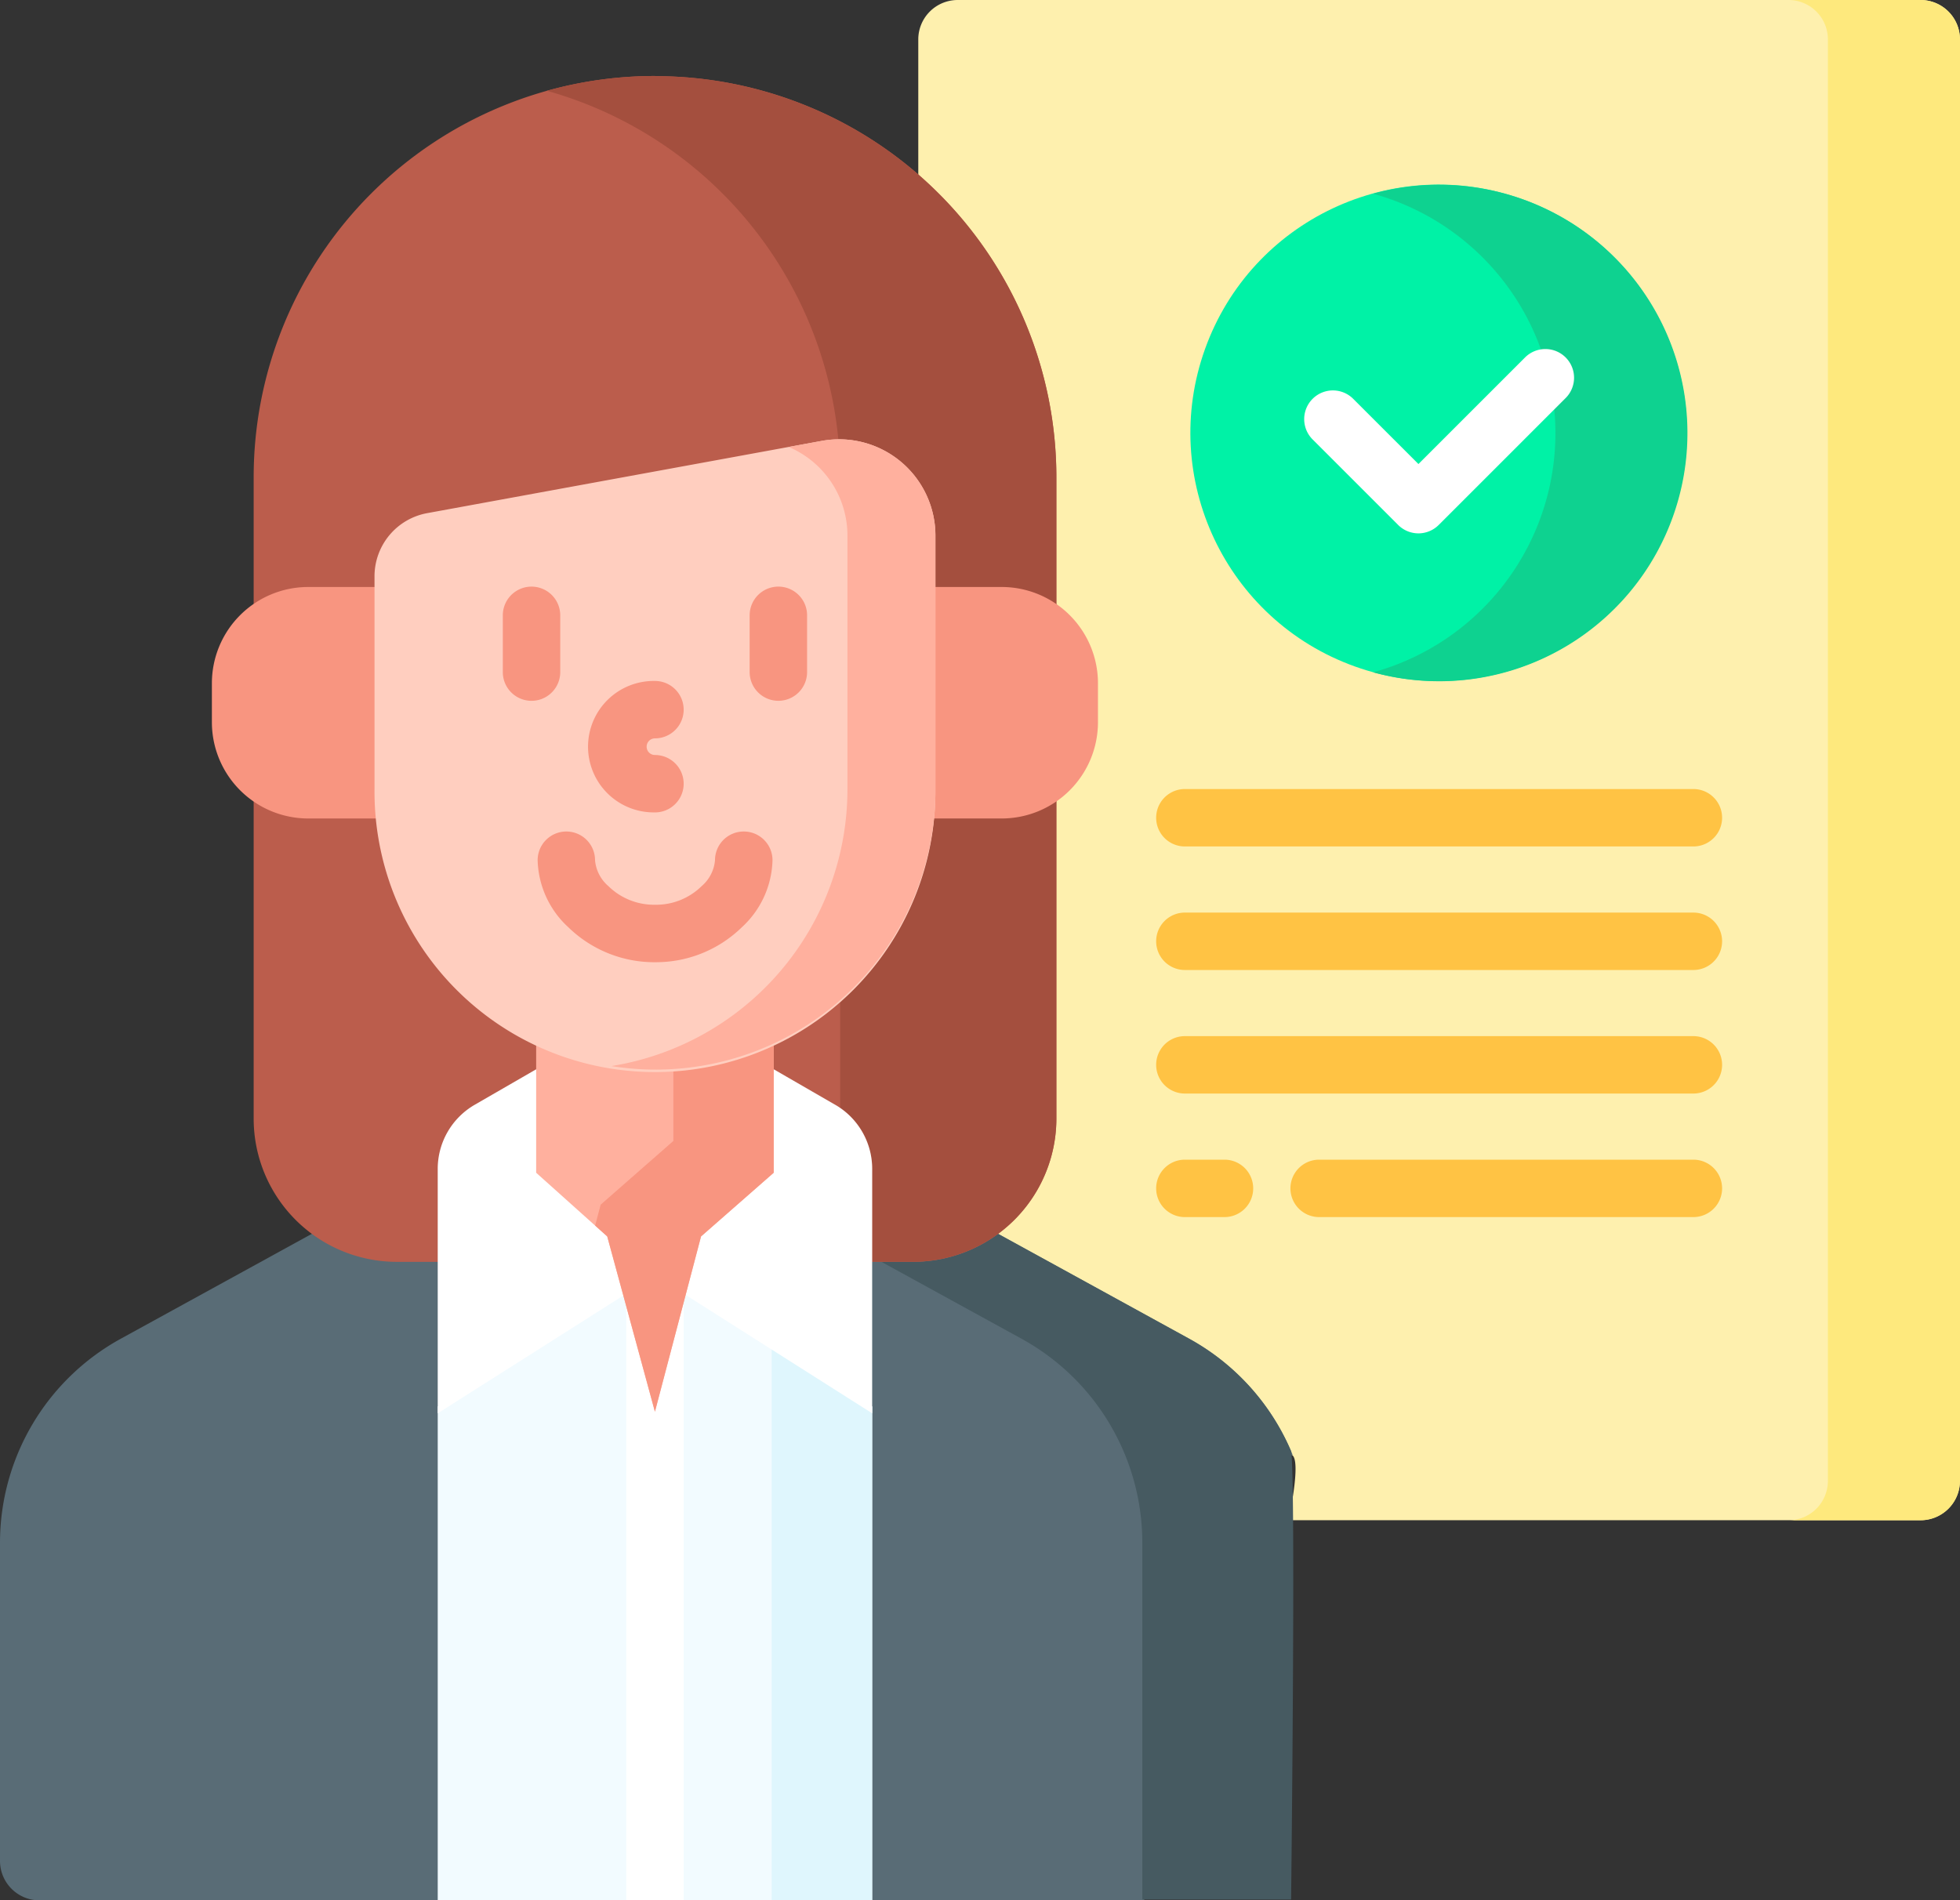
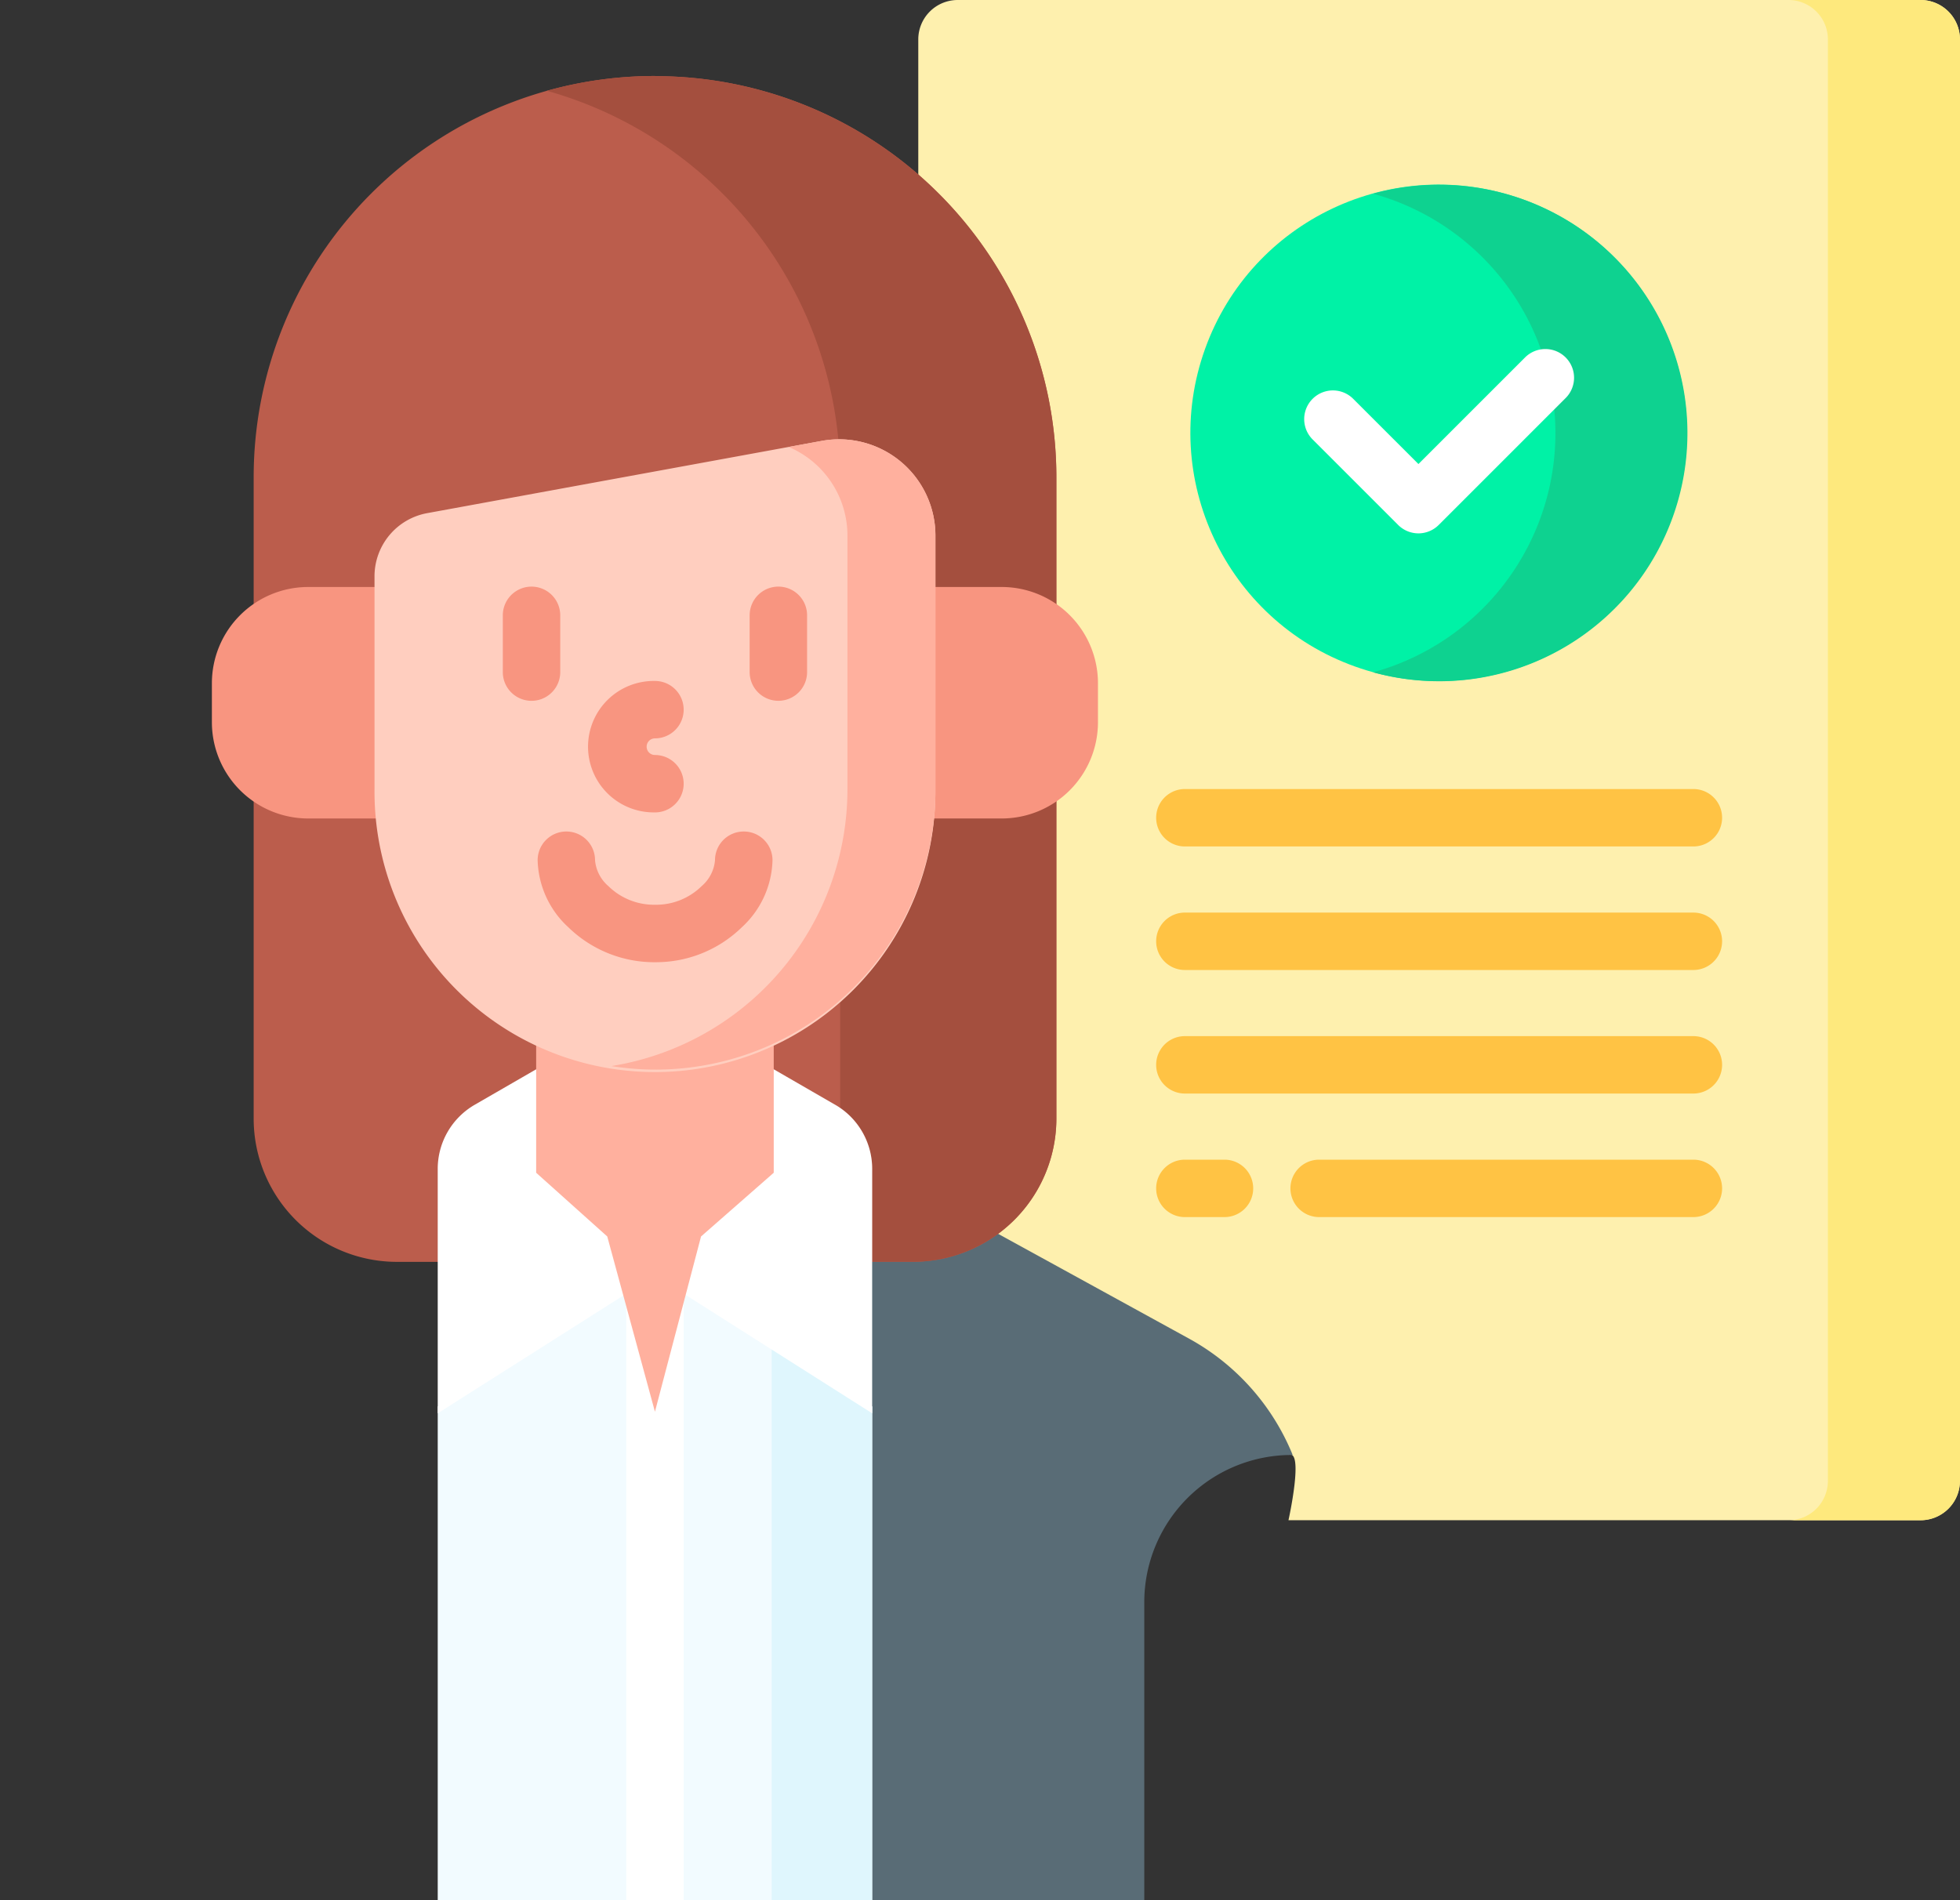
<svg xmlns="http://www.w3.org/2000/svg" width="92.805" height="90" viewBox="0 0 92.805 90">
  <rect x="0" y="0" width="92.805" height="90" fill="#333333" stroke="none" />
  <g transform="translate(0 -7.738)">
    <path d="M287.336,7.738h-45.59a1.867,1.867,0,0,0-1.867,1.867v6.649a18.779,18.779,0,0,1,6.352,14.085V60.716a6.632,6.632,0,0,1-2.682,5.311l-.228.168,9.294,5.1a10.9,10.9,0,0,1,4.746,5.238l.047.11c.752-.3,0,3.091,0,3.091h29.928A1.867,1.867,0,0,0,289.2,77.87V9.605a1.867,1.867,0,0,0-1.867-1.867Z" transform="translate(-196.399 0)" fill="#fef0ae" />
    <g transform="translate(84.682 7.738)">
      <path d="M473.443,7.738h-6.255a1.867,1.867,0,0,1,1.867,1.867V77.871a1.867,1.867,0,0,1-1.867,1.867h6.255a1.867,1.867,0,0,0,1.867-1.867V9.605a1.867,1.867,0,0,0-1.867-1.867Z" transform="translate(-467.187 -7.738)" fill="#fee97d" />
    </g>
    <g transform="translate(0 11.337)">
      <g transform="translate(0 0)">
        <g transform="translate(0 54.738)">
-           <path d="M20.907,330.821H18.792a6.564,6.564,0,0,1-3.848-1.243l-9.225,5.065A11.026,11.026,0,0,0,0,344.308v15.066a1.867,1.867,0,0,0,1.867,1.867h19.04Z" transform="translate(0 -329.578)" fill="#596c76" />
          <path d="M239.9,347.115a6.974,6.974,0,0,1,6.967-6.967h.06a11.023,11.023,0,0,0-4.9-5.507l-9.225-5.065a6.564,6.564,0,0,1-3.848,1.243h-2.115v30.42H239.9Z" transform="translate(-185.719 -329.577)" fill="#596c76" />
        </g>
        <g transform="translate(41.736 54.836)">
-           <path d="M242.609,361.647h7.046s.231-19.9,0-21.233a11.023,11.023,0,0,0-4.829-5.326l-9.046-4.967a6.751,6.751,0,0,1-4.027,1.326h-1.494l6.632,3.641a11.026,11.026,0,0,1,5.719,9.665v16.894Z" transform="translate(-230.258 -330.121)" fill="#465a61" />
-         </g>
+           </g>
        <g transform="translate(20.726 56.703)">
          <path d="M114.344,370.12h20.571V346.734l-9.651-6.127a1.183,1.183,0,0,0-1.269,0l-9.651,6.126Z" transform="translate(-114.344 -340.423)" fill="#f2fbff" />
        </g>
        <g transform="translate(36.537 59.993)">
          <path d="M201.572,358.569v26.408h4.76V361.591Z" transform="translate(-201.572 -358.569)" fill="#dff6fd" />
        </g>
        <path d="M85.257,27.593a19,19,0,0,0-19,19V76.972a6.783,6.783,0,0,0,6.783,6.783h2.115v-4.4a3.334,3.334,0,0,1,1.663-2.88l3-1.731V73.348a13.149,13.149,0,0,0,10.887,0v1.392l3,1.731a3.334,3.334,0,0,1,1.663,2.88v4.4h2.115a6.783,6.783,0,0,0,6.783-6.783V46.6a19,19,0,0,0-19-19Z" transform="translate(-54.246 -27.593)" fill="#bb5d4c" />
        <path d="M147.974,27.593a19.013,19.013,0,0,0-5.118.7,19.015,19.015,0,0,1,13.8,16.508,4.562,4.562,0,0,1,4.6,4.562V61.372a13.243,13.243,0,0,1-4.512,9.969v5.123a3.506,3.506,0,0,1,1.519,2.887v4.4h1.934a6.783,6.783,0,0,0,6.783-6.783V46.6a19,19,0,0,0-19-19Z" transform="translate(-116.962 -27.593)" fill="#a44f3e" />
        <g transform="translate(20.726 46.938)">
          <path d="M133.163,288.334l-3.089-1.784v4.921l-3.421,3-2.025,7.7-2.095-7.7-3.346-3V286.55l-3.089,1.784a3.506,3.506,0,0,0-1.753,3.037v11.577l8.926-5.666v28.731h2.719V297.281l8.926,5.666V291.37a3.507,3.507,0,0,0-1.753-3.037Z" transform="translate(-114.345 -286.55)" fill="#fff" />
        </g>
        <g transform="translate(25.387 45.47)">
          <path d="M145.683,279.733a12.9,12.9,0,0,1-5.625-1.284v6.472l3.366,3.018,2.258,8.3,2.183-8.3,3.442-3.018v-6.472A12.9,12.9,0,0,1,145.683,279.733Z" transform="translate(-140.058 -278.449)" fill="#ffb09e" />
        </g>
        <g transform="translate(28.181 45.47)">
-           <path d="M159.174,279.7v3.715l-3.442,3.018-.261.99.572.513,2.258,8.3,2.183-8.3,3.442-3.018v-6.472A12.881,12.881,0,0,1,159.174,279.7Z" transform="translate(-155.472 -278.449)" fill="#f89580" />
-         </g>
+           </g>
        <g transform="translate(10.033 24.201)">
          <path d="M63.234,170.685v-9.578h-3.32a4.56,4.56,0,0,0-4.561,4.56v1.842a4.561,4.561,0,0,0,4.561,4.561h3.394A13.177,13.177,0,0,1,63.234,170.685Z" transform="translate(-55.353 -161.107)" fill="#f89580" />
-           <path d="M246.334,161.107h-3.321v9.579a13.172,13.172,0,0,1-.074,1.384h3.394a4.56,4.56,0,0,0,4.56-4.561v-1.842A4.56,4.56,0,0,0,246.334,161.107Z" transform="translate(-208.938 -161.107)" fill="#f89580" />
+           <path d="M246.334,161.107h-3.321v9.579a13.172,13.172,0,0,1-.074,1.384h3.394a4.56,4.56,0,0,0,4.56-4.561v-1.842A4.56,4.56,0,0,0,246.334,161.107" transform="translate(-208.938 -161.107)" fill="#f89580" />
        </g>
        <g transform="translate(17.733 17.206)">
          <path d="M100.324,126.014A3.04,3.04,0,0,0,97.832,129V139.09a13.279,13.279,0,1,0,26.557,0V127.078a4.561,4.561,0,0,0-5.382-4.486Z" transform="translate(-97.832 -122.516)" fill="#ffcebf" />
        </g>
        <path d="M169.659,122.592l-1.564.287a4.557,4.557,0,0,1,2.782,4.2v12.012A13.281,13.281,0,0,1,159.7,152.2a13.248,13.248,0,0,0,15.344-13.112V127.078A4.561,4.561,0,0,0,169.659,122.592Z" transform="translate(-130.751 -105.31)" fill="#ffb09e" />
        <g transform="translate(23.808 24.183)">
          <path d="M134.067,165.061v-2.689a1.359,1.359,0,1,0-2.719,0v2.689a1.359,1.359,0,1,0,2.719,0Z" transform="translate(-131.348 -161.012)" fill="#f89580" />
          <path d="M197.19,161.012a1.359,1.359,0,0,0-1.359,1.359v2.689a1.359,1.359,0,1,0,2.719,0v-2.689A1.359,1.359,0,0,0,197.19,161.012Z" transform="translate(-184.143 -161.012)" fill="#f89580" />
          <path d="M150.18,225h0a1.359,1.359,0,0,0-1.356,1.363,1.825,1.825,0,0,1-.635,1.226,3.072,3.072,0,0,1-2.159.88q-.046,0-.092,0a3.082,3.082,0,0,1-2.159-.88,1.826,1.826,0,0,1-.635-1.226A1.359,1.359,0,0,0,141.785,225h0a1.359,1.359,0,0,0-1.359,1.356,4.462,4.462,0,0,0,1.461,3.186,5.834,5.834,0,0,0,3.975,1.648h.123a5.817,5.817,0,0,0,4.1-1.646,4.462,4.462,0,0,0,1.462-3.186A1.36,1.36,0,0,0,150.18,225Z" transform="translate(-138.777 -213.402)" fill="#f89580" />
          <path d="M157.03,191.89a1.359,1.359,0,1,0,0-2.719.394.394,0,1,1,0-.788,1.359,1.359,0,1,0,0-2.719,3.113,3.113,0,1,0,0,6.225Z" transform="translate(-149.826 -181.196)" fill="#f89580" />
        </g>
      </g>
    </g>
    <g transform="translate(53.085 13.201)">
      <g transform="translate(0 0)">
        <circle cx="11.756" cy="11.756" r="11.756" transform="matrix(0.338, -0.941, 0.941, 0.338, 0, 22.125)" fill="#00f2a6" />
      </g>
      <g transform="translate(11.933 3.284)">
        <path d="M361.826,56a11.758,11.758,0,0,0-3.125.423,11.756,11.756,0,0,1,0,22.666A11.756,11.756,0,1,0,361.826,56Z" transform="translate(-358.701 -55.995)" fill="#0ed290" />
      </g>
      <g transform="translate(8.669 11.069)">
        <path d="M346.1,107.669a1.36,1.36,0,0,1-.961-.4l-4.049-4.049a1.359,1.359,0,1,1,1.923-1.922l3.088,3.088,5.048-5.048a1.359,1.359,0,1,1,1.923,1.922l-6.009,6.009A1.359,1.359,0,0,1,346.1,107.669Z" transform="translate(-340.693 -98.941)" fill="#fff" />
      </g>
    </g>
    <g transform="translate(54.744 45.107)">
      <path d="M303.38,216.621h24.078a1.359,1.359,0,1,0,0-2.719H303.38a1.359,1.359,0,1,0,0,2.719Z" transform="translate(-302.021 -213.902)" fill="#ffc344" />
      <path d="M327.458,246.181H303.38a1.359,1.359,0,1,0,0,2.719h24.078a1.359,1.359,0,1,0,0-2.719Z" transform="translate(-302.021 -240.33)" fill="#ffc344" />
      <path d="M327.458,278.46H303.38a1.359,1.359,0,1,0,0,2.719h24.078a1.359,1.359,0,1,0,0-2.719Z" transform="translate(-302.021 -266.758)" fill="#ffc344" />
      <path d="M305.256,310.739H303.38a1.359,1.359,0,1,0,0,2.719h1.876a1.359,1.359,0,1,0,0-2.719Z" transform="translate(-302.021 -293.186)" fill="#ffc344" />
      <path d="M356.175,310.739h-17.72a1.359,1.359,0,0,0,0,2.719h17.72a1.359,1.359,0,1,0,0-2.719Z" transform="translate(-330.738 -293.186)" fill="#ffc344" />
    </g>
  </g>
</svg>